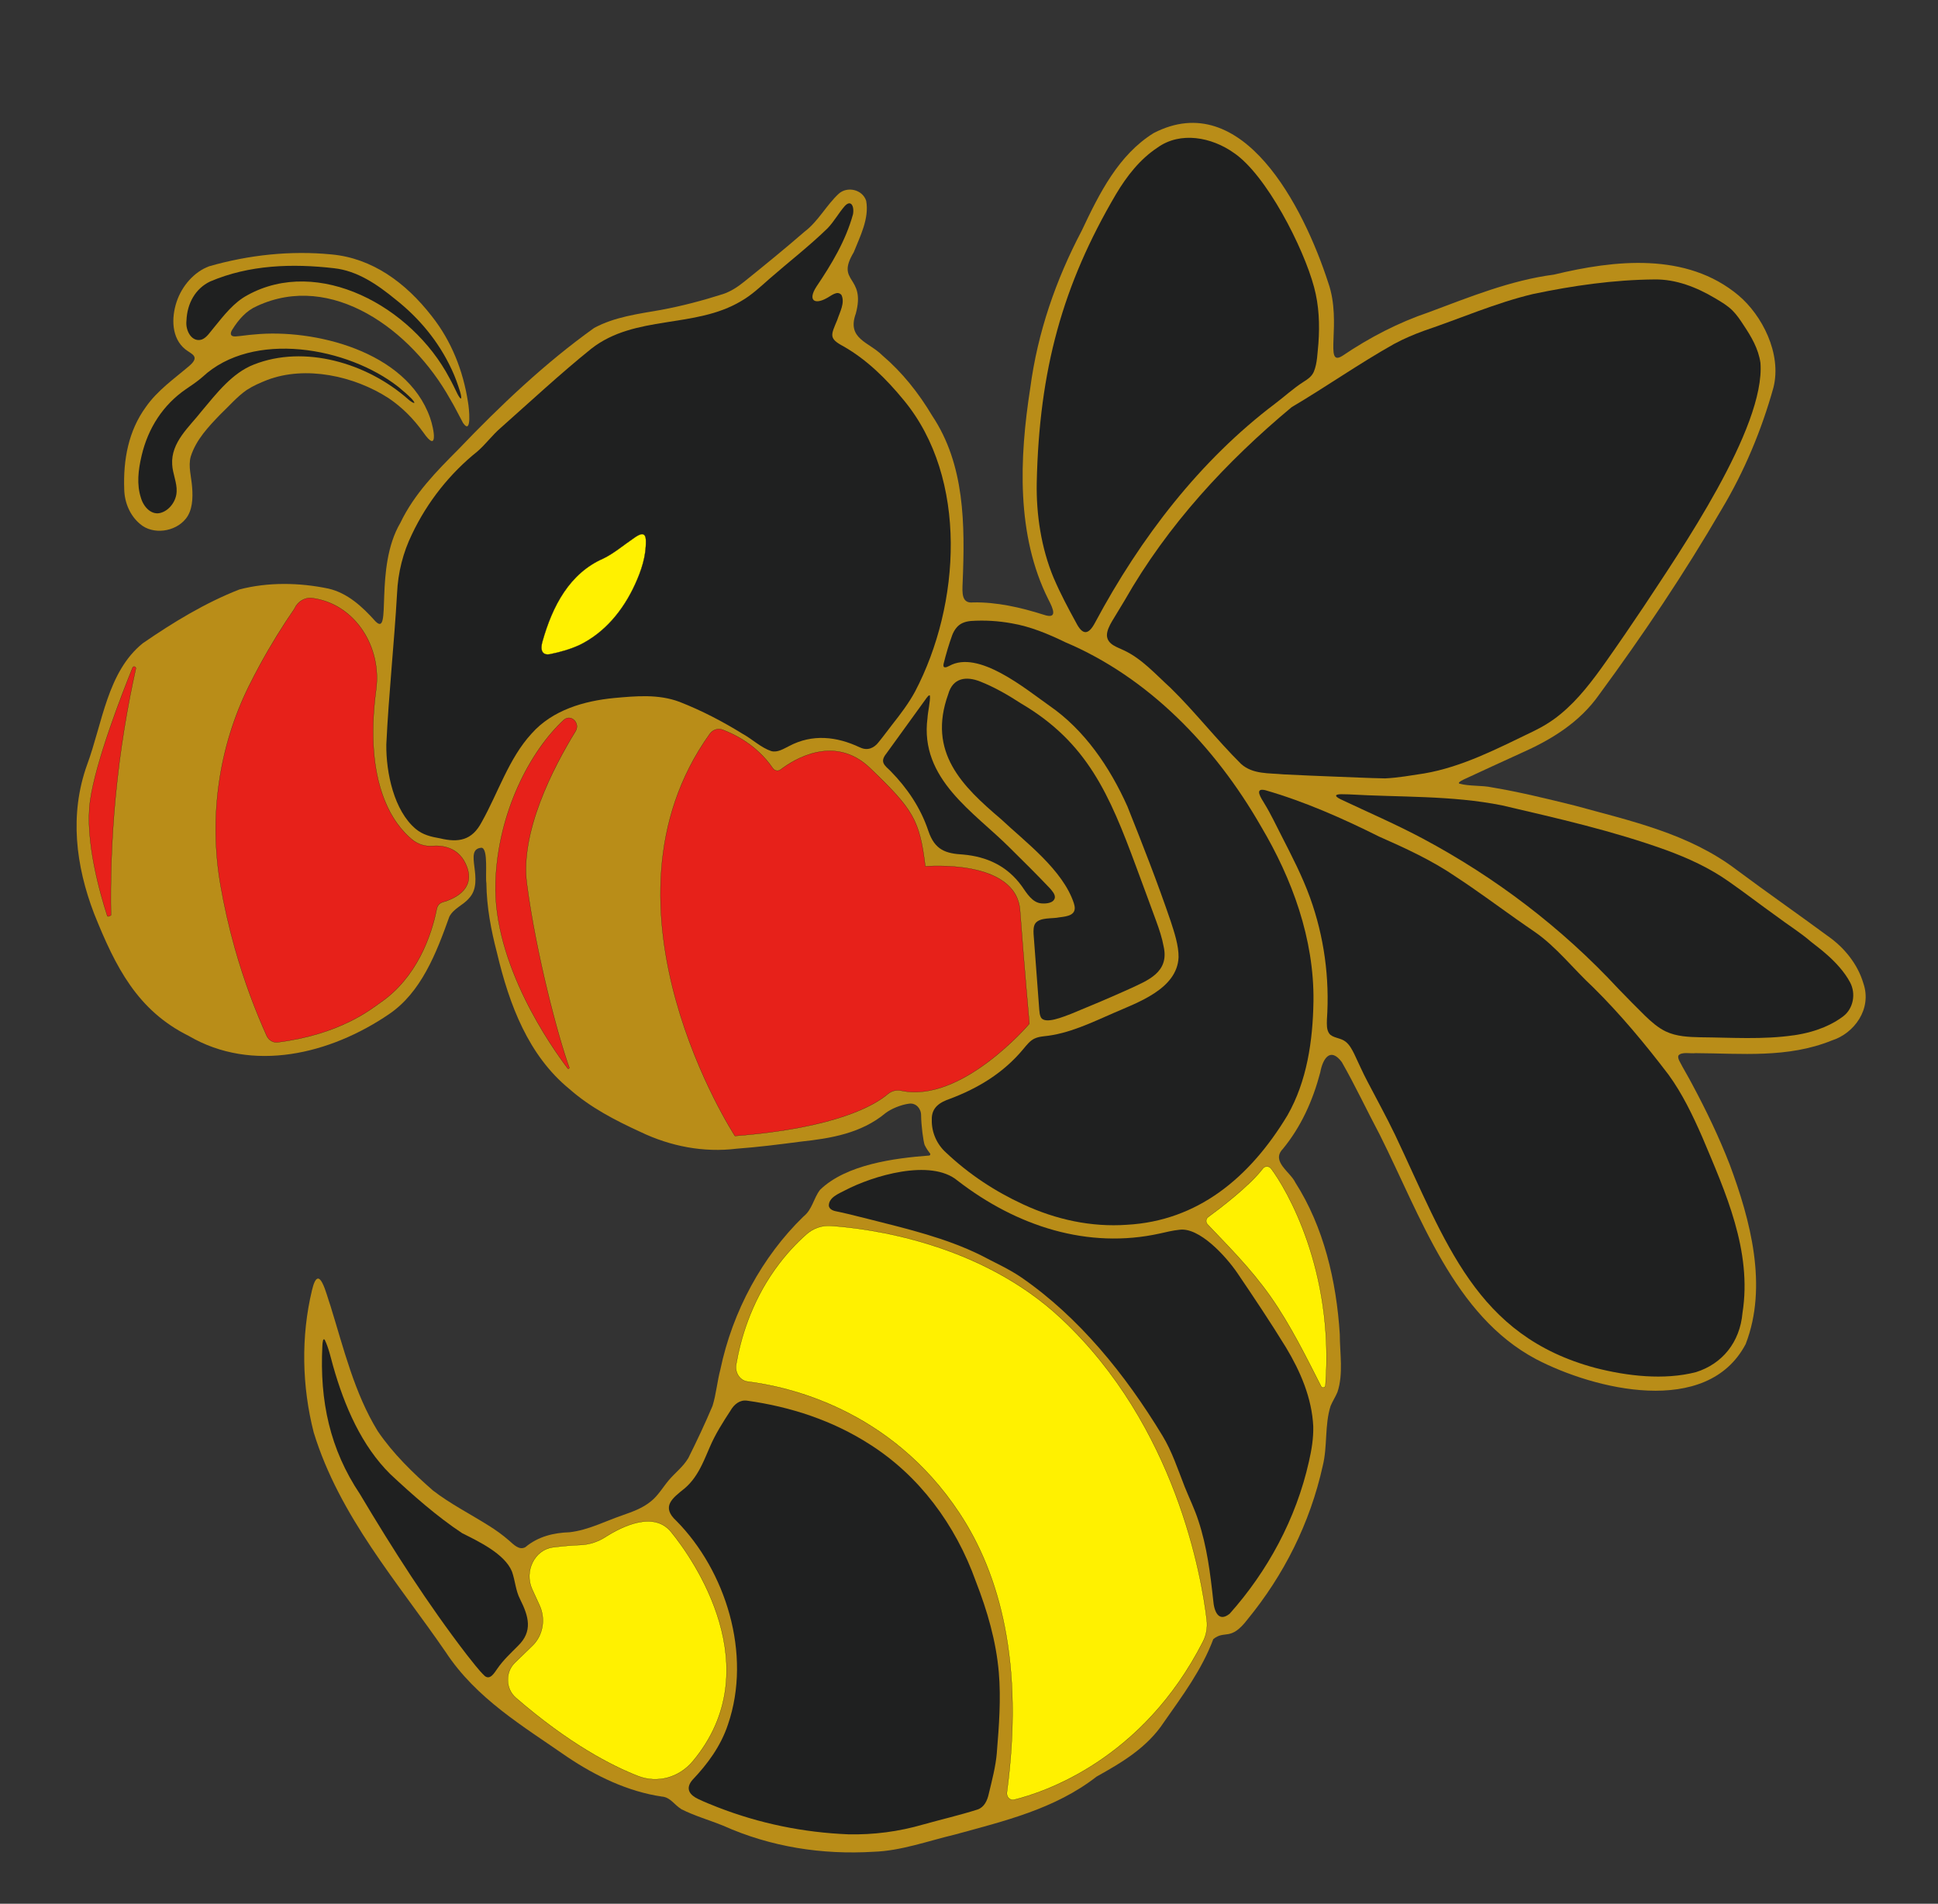
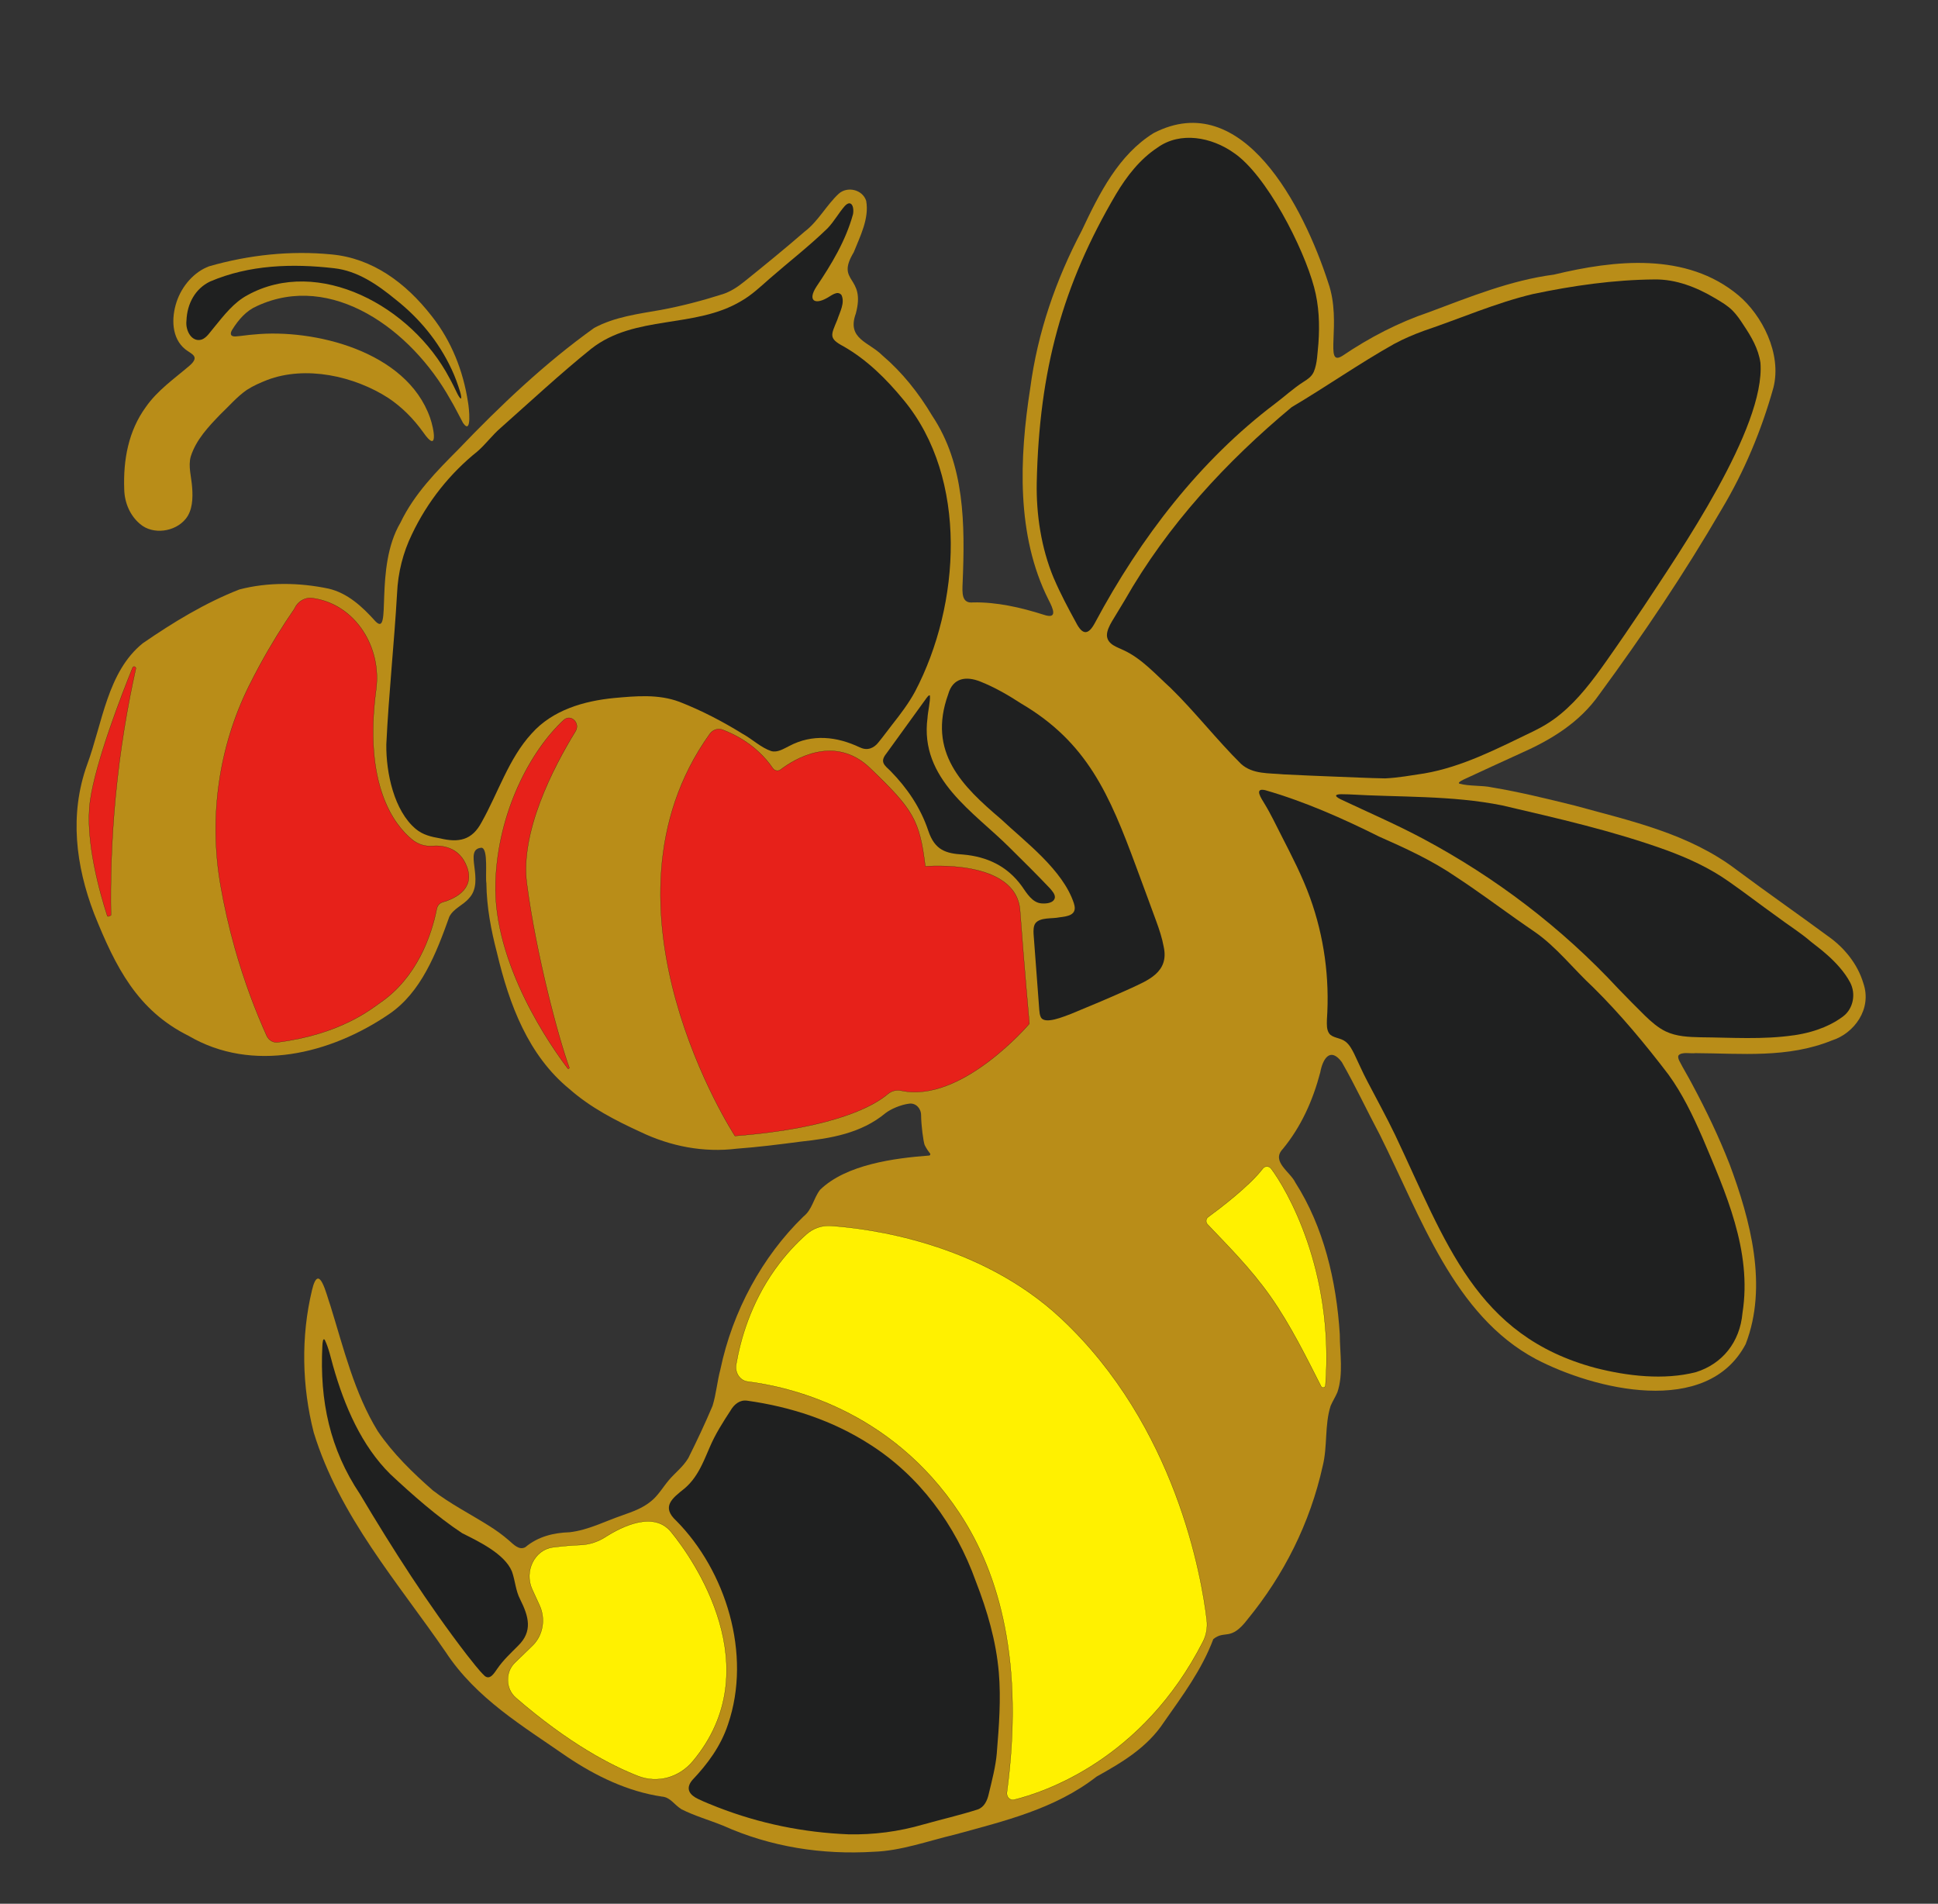
<svg xmlns="http://www.w3.org/2000/svg" id="_レイヤー_1" viewBox="0 0 921.19 904.85">
  <rect x="0" y="0" width="921.19" height="904.85" fill="#333333" stroke="none" />
  <defs>
    <style>.cls-1{fill:#fff100;}.cls-1,.cls-2{stroke:#231815;stroke-miterlimit:10;stroke-width:.1px;}.cls-3{fill:none;}.cls-3,.cls-4,.cls-5{stroke-width:0px;}.cls-4{fill:#1f2020;}.cls-5{fill:#b98d18;}.cls-2{fill:#e7211a;}</style>
  </defs>
  <path class="cls-5" d="m885.67,467.21c-2.77-9.19-9.2-16.93-16.67-22.17-14.46-10.65-29.13-20.88-43.55-31.61-22.8-17.34-50.56-23.28-77.06-30.57-12.99-3.2-26.05-6.42-39.21-8.61-4.65-1.05-10.84-.45-15.58-1.81-.54-.42.43-1.12,2.16-1.95,9.36-4.35,18.34-8.47,27.2-12.51,14.21-6.29,27.89-14.51,37.28-27.98,20.77-28.26,40.4-57.44,58.17-88.03,10.67-17.83,18.9-37.44,24.57-57.79,4.03-16.13-5.45-34.4-16.65-43.81-24.73-20.69-59-16.78-87.72-9.84-20.62,2.7-39.92,10.6-59.36,17.85-14.52,4.91-28.22,12.01-41.11,20.72-9.06,5.79-.11-15.62-6.75-34.62-11.74-36.23-40.76-93.03-83-71.24-16.64,10.3-25.76,28.47-34.23,46.44-12.24,23.25-20.94,48.23-24.45,74.8-5.2,33.28-6.69,70.01,8.64,100.49,2.29,4.4,4.58,9.55-2.29,7.2-11.11-3.53-22.31-6.02-33.38-5.85-5.65.69-5.33-4.42-5.1-9.53,1.13-27.46,1.05-55.91-14.46-79.16-6.53-10.96-14.3-20.68-23.68-28.68-6.41-6.45-17.02-7.81-12.65-19.89,4.94-18.21-9.82-14.49-.99-29.12,2.97-7.49,7.45-16.02,5.93-24.46-1.73-5.45-8.99-7.05-13.04-3.41-5.88,5.45-9.78,13.16-16.23,18.03-9.42,8.16-19.04,16.02-28.74,23.81-3.09,2.5-6.4,4.65-10.07,5.87-9.62,3.07-19.45,5.66-29.33,7.5-10.87,1.92-22.15,3.31-31.92,8.61-23.21,16.59-44.54,36.79-64.59,57.77-10.3,10.35-20.85,21-27.48,34.81-12.71,21.51-3.82,55.08-11.91,46.8-6.29-7.04-13.29-13.42-22.29-15.5-13.81-2.89-28.75-3.15-42.33.41-16.13,6.29-31.45,15.59-45.92,25.56-16.85,13.58-19.14,37.96-26.51,57.84-8.43,23.56-5.34,47.94,3.36,70.66,10.24,25.56,20.63,46.02,44.94,58.11,30.32,17.77,67.34,8.69,95.24-10.31,15.24-10.32,22.45-28.86,28.67-46.3,2.06-4.04,6.65-5.51,9.39-8.82,7.8-8.31-3.03-23.36,5.96-23.99,3.27.54,1.68,13.48,2.27,16.87.13,11.26,2.2,22.24,5.04,33.1,5.87,24.78,14.94,48.73,34.36,64.66,10.05,8.87,21.82,14.94,33.76,20.42,14.39,6.92,30.15,9.92,45.8,8,10.18-.75,20.32-2.03,30.45-3.36,14.13-1.53,28.67-3.87,40.29-13.54,2.46-1.91,7.21-4.02,11.35-4.52,3.01-.36,5.55,2.17,5.58,5.47.04,4.94,1.06,12.5,1.69,14.21.86,1.73,1.85,3.1,2.54,3.95.32.39.09,1.01-.39,1.05-16.39,1.23-39.47,4.2-51.9,16.32-3.16,4.2-3.65,9.34-7.88,12.69-19.5,18.91-33.7,44.99-39.47,72.67-1.53,5.73-1.97,11.67-3.72,17.29-3.54,8.4-7.47,16.71-11.53,24.85-2.53,4.21-6.37,7.06-9.29,10.52-2.81,3.36-5.12,7.39-8.53,10.06-3.98,3.26-8.73,4.9-13.41,6.56-8.35,2.86-16.27,7.05-25.13,8.08-7.6.25-14.98,1.98-21.11,7.11-2.97,1.59-5.55-1.28-7.74-3.17-3.1-2.71-6.37-5.05-9.85-7.2-8.78-5.53-18.04-10.21-26.31-16.58-9.52-8.33-19.02-17.55-26.26-28.24-11.1-18.06-16.17-39.27-22.5-59.66-1.83-4.96-5.43-21.21-8.73-7.34-5.31,22.07-4.8,45.72.82,67.68,12.22,39.83,39.92,71.18,62.66,104.26,14.61,22.29,36.96,35.38,57.69,49.82,13.72,9.25,29,16.57,45.07,18.95,4.12.31,5.83,3.83,9.38,6.04,6.34,3.19,13.19,5.12,19.71,7.76,22.82,10.22,47.17,13.93,71.64,12.44,12.94-.41,25.85-5.14,38.58-8.17,23.25-6.38,47.56-12.09,67.37-27.55,12.01-6.69,24.1-13.79,32.07-25.95,8.74-12.48,17.95-24.8,23.41-39.38,5.53-4.57,8.13,1.29,16.31-9.44,17.17-20.97,29.68-45.6,35.73-72.99,2.29-9.21.85-19.36,3.71-28.38.93-2.27,2.32-4.33,3.26-6.6,2.9-8.61,1.13-18.5,1.12-27.54-1.6-25.36-7.65-51.03-21.13-72.09-2.39-5.09-11.68-10.01-5.92-15.99,8.64-10.53,14.21-22.85,17.76-36.34,1.24-6.73,4.85-12.16,10.26-4.9,6.4,11.2,11.92,23.01,17.99,34.43,19.57,39.02,35.23,85.96,74.31,106.74,27.55,14.4,81.22,27.84,99.66-7.15,10.65-27.54,2.25-58.96-7.63-85.45-5.07-13-11.11-25.6-17.7-37.88-1.94-3.77-4.39-7.7-6.26-11.4-.48-1.06-.65-1.92-.33-2.48,1.56-1.85,5.79-.75,8.09-1.08,21.85.11,43.78,2.49,64.8-6.03,10.59-3.35,19.18-14.94,14.98-27.14l-.05-.18Z" />
  <path class="cls-4" d="m246.08,782.42c-3.41,3.42-6.9,6.69-9.57,10.54-1.43,1.98-3.43,5.72-6.06,3.67-3.18-3.02-5.85-6.81-8.54-10.08-18.54-24.11-35.09-49.99-50.8-76.37-14.3-21.35-19.21-44.25-17.88-70.48.08-1.75.32-3.95,1.15-2.84,1.86,3.85,2.78,8.23,3.95,12.41,5.41,19.11,13.54,37.92,27.25,51.45,10.71,9.99,22.05,20.01,34.09,28,7.53,3.79,20.16,9.71,23.66,18.18,1.56,4.33,1.75,9.17,3.92,13.28,4.07,8.14,6.08,15.2-1.04,22.11l-.13.14Z" />
  <path class="cls-4" d="m662.99,163.31c4.37-2.36,9.12-4.36,13.8-6.07,17.27-5.83,34.23-13.29,51.89-17.49,19.02-4,38.45-6.78,57.82-6.93,10.14-.13,19.88,3.67,28.68,8.9,3,1.78,5.96,3.5,8.36,5.91,2,2.01,3.66,4.46,5.23,6.89,3.68,5.51,7.03,11.16,8.02,17.93,2.42,30.9-38.65,90.25-55.45,115.82-5.84,8.73-11.77,17.41-17.81,25.97-6.47,9.16-13.3,18.25-21.82,25.22-3.98,3.31-8.46,6.01-13.05,8.22-16.73,8.04-33.51,16.83-51.69,19.94-6.47.95-12.03,2.04-18.58,2.35-8.08-.13-16.66-.6-23.88-.84-8.54-.35-15.9-.62-24.46-1.07-6.82-.68-14.57.07-20.15-4.98-11.61-11.5-21.82-24.7-33.51-36.13-7.07-6.4-13.5-13.76-22.12-17.82-3.06-1.52-7.78-2.69-8.11-6.95-.1-2.32,1.25-4.92,2.45-6.95,2-3.33,3.96-6.52,5.93-9.8,20.55-36.09,48.59-66.2,79.42-91.9,16.44-9.72,32.26-20.84,48.89-30.16l.16-.08Z" />
  <path class="cls-4" d="m500.87,274.78c-6-14.37-8.33-30.33-8.08-45.15,1.15-53.96,12.34-94.26,37.67-137.32,5.19-8.7,11.44-16.68,19.7-22.13,10.94-7.9,25.85-4.93,36.25,2.44,15.43,10.35,33.17,44.95,38.21,63.87,2.35,8.67,2.72,17.69,2.06,26.76-.49,4.46-.46,9.36-2.22,13.53-1.04,2.28-3.03,3.58-4.98,4.79-4.62,2.95-8.91,6.91-13.38,10.28-35.53,26.83-63.89,63.53-85.57,104.07-3.1,5.85-5.87,6.24-9.05,0-3.76-6.86-7.41-13.71-10.51-20.94l-.08-.19Z" />
  <path class="cls-4" d="m408.71,355.24c-10.9-5.18-22.54-6.53-33.64-.62-2.67,1.31-5.45,3.16-8.44,2.39-4.91-1.64-8.94-5.62-13.45-8.1-9.68-5.99-19.63-11.18-30.16-15.3-10.06-3.8-20.81-2.77-31.2-1.83-14.01,1.37-29.16,5.59-39.18,16.94-10.81,11.78-15.8,27.98-23.65,41.97-4.63,8.83-11.06,9.88-19.84,7.78-4.06-.69-8.22-1.65-11.53-4.47-10.29-8.61-14.16-26.64-13.99-40.18,1.14-23.98,3.74-47.87,5.11-71.86.43-9.81,2.85-19.38,7.08-28.03,7.38-15.55,18.19-29.03,31.13-39.38,3.92-3.41,7.06-7.75,11.01-11.15,14.26-12.65,28.27-25.7,43.07-37.63,20.89-16.35,49.18-9.42,71.34-22.71,4.97-2.83,9.19-6.87,13.53-10.68,9.12-7.96,18.75-15.39,27.47-23.87,3.04-3.16,5.32-7.33,8.17-10.57.78-.85,1.61-1.37,2.31-1.3,1.84.32,1.95,3.43,1.61,5.19-3.47,12.65-10.3,23.9-17.42,34.47-4.15,6.47-.87,8.6,4.8,5.48,2.14-1.06,5.15-3.97,7.14-1.55,1.76,3.74-.81,8.13-2.01,11.85-2.99,7.22-4.22,8.74,2.96,12.54,11.16,6.37,20.39,15.5,28.71,25.65,30.68,37.17,26.97,97.12,5.33,138.41-3.03,5.59-6.92,10.72-10.83,15.67-2.18,2.79-4.24,5.65-6.5,8.4-2.21,2.9-5.37,4.16-8.75,2.55l-.17-.06Z" />
  <path class="cls-4" d="m441.21,394.75c-3.66-10.89-10.02-20.22-17.93-28.29-2.88-2.74-5.2-4.27-1.97-8.3,6.64-9.19,12.9-17.83,18.71-25.86.47-.63,1.59-2.31,2-1.67.26,2.48-.97,7.57-1.15,10.63-3.84,29.07,22.21,44.74,39.1,61.68,6.4,6.31,12.83,12.69,19.03,19.22,1.04,1.21,2.59,2.83,2.41,4.51-.5,2.58-4.02,2.91-6.35,2.72-4.35-.33-6.93-4.72-9.4-8.25-6.99-9.65-16.68-13.98-27.83-14.97-8.22-.48-13.46-2.06-16.55-11.22l-.07-.19Z" />
  <path class="cls-4" d="m510.47,429.4c-5.2-15.93-23.07-29.16-34.7-40.1-18.38-15.63-35-31.71-25.06-59.32,2.2-7.89,8.6-8.68,15.21-6.05,6.86,2.71,13.2,6.39,19.41,10.42,31.44,18.48,41.99,43.18,54.73,77.64,3.24,8.65,6.39,17.33,9.59,26.01,1.34,3.64,2.76,7.92,3.46,11.85,2.8,12.35-7.67,16.17-16.06,20.09-9.29,4.2-18.67,8.15-28.05,12-3,1.05-12.7,5.39-14.34,1.36-.43-.9-.58-2.21-.66-3.32-.91-12.32-1.85-24.16-2.71-36.07-.08-1.71-.08-3.76.88-5.09,2.31-2.93,7.95-2.05,11.47-2.82,3.7-.46,8.6-.99,6.87-6.42l-.05-.18Z" />
  <path class="cls-4" d="m473.82,833.23c-.58,6.57-2.28,12.93-3.82,19.35-.7,3.25-2.17,6.4-5.3,7.48-8.53,2.71-17.24,4.71-25.84,7.12-11.68,3.39-23.55,4.94-35.62,4.68-21.38-.87-42.09-5.1-62.11-12.87-3.06-1.21-6.06-2.39-9.15-3.86-4-1.86-6.48-4.84-2.85-9.12,7.2-7.57,13.47-16.04,16.89-26.35,11.52-33.6-1.21-73.21-24.54-96.8-7.37-6.75-1.84-10.79,3.86-15.35,3.71-3.11,6.27-7.08,8.4-11.48,1.31-2.68,2.45-5.49,3.65-8.24,2.62-6.17,6.23-11.79,9.87-17.38,1.73-2.97,4.42-5.14,7.83-4.67,20.75,2.9,40.66,9.4,58.44,20.83,23.26,14.79,40.62,37.94,50.35,65.16,5.39,13.87,9.58,28.15,10.88,43.12,1.09,12.65.09,25.59-.94,38.18l-.02.19Z" />
-   <path class="cls-4" d="m611.38,640.64c6.72,11.17,12.21,23.84,12.85,37.33.14,5.6-.8,11.25-2.05,16.68-6.11,27.34-19.72,52.22-37.69,72.37-5.3,4.24-7.42-1.12-7.82-6.48-1.38-12.81-3-25.56-7.02-37.68-1.77-5.58-4.41-10.84-6.54-16.21-3.23-8.24-6-16.78-10.58-24.29-17.7-29.2-39.67-56.28-66.97-75.14-6.17-4.23-13.05-7.24-19.62-10.74-16.49-8.07-34.34-12.31-51.88-16.76-4.89-1.19-9.81-2.5-14.65-3.56-1.93-.51-4.79-.49-5.43-2.93-.2-4.06,4.72-5.88,7.6-7.41,13.22-6.95,40.86-15.3,53.57-4.66,28.21,21.79,62.07,32.66,96.1,25.14,3.1-.68,6.19-1.48,9.35-1.78,9.48-1.35,22.13,12.65,27.43,20.37,7.93,11.7,15.86,23.53,23.26,35.6l.1.16Z" />
-   <path class="cls-4" d="m624.32,476.18c-.3,18.58-3.1,37.7-12.31,53.87-18.03,29.93-42.84,50.24-76.36,52.09-16.89,1.2-33.74-2.45-49.32-9.7-13.36-6.17-25.65-14.22-36.69-24.64-4.24-3.81-6.88-9.5-6.73-15.51-.23-6.05,4.02-8.44,8.7-10.05,13.26-5.01,25.31-12.18,34.84-23.67,1.54-1.85,3.16-3.94,5.21-4.9,1.42-.71,3.04-.95,4.6-1.14,11.75-1.15,22.49-6.45,33.33-11.16,10.93-4.82,30-11.24,30.62-26.4.07-5.53-2.01-11.8-3.74-17.1-6.28-18.47-13.38-36.54-20.59-54.61-8.46-18.88-20.5-36.38-36.94-47.74-11.6-8.17-33.92-26.81-47.75-19-1.49.79-3.17,1.3-2.67-1.02,1.14-4.61,2.55-9.37,4.07-13.55.94-2.46,2.52-4.73,4.84-5.78,1.29-.61,2.7-.89,4.1-1.02,6.52-.44,13.02-.03,19.37,1.12,8.87,1.51,17.37,5.04,25.52,9.01,39.19,16.59,70.98,49.12,93.03,87.61,14.67,24.73,25.26,53.28,24.88,83.09v.19Z" />
  <path class="cls-4" d="m809.16,540.51c10.98,26.1,23.76,54.03,19.1,83.51-1.23,14.07-9.71,24.26-22.08,28.15-15.23,3.95-32.9,1.87-47.94-2.02-56.83-15.28-70.86-59.61-95.12-110.75-4.13-8.59-8.74-16.92-13.13-25.36-2.28-4.28-4.19-8.72-6.26-13.05-1.1-2.2-2.27-4.47-4.19-5.92-2.26-1.84-6.22-1.66-7.77-3.9-1.23-1.84-1.1-4.15-1.05-6.52,1.36-19.84-1.36-39.55-8.01-57.96-3.67-10.19-8.64-19.74-13.51-29.29-2.71-5.25-5.18-10.58-8.22-15.52-1.29-2.2-5.12-7.57.39-6.31,18.65,5.36,36.65,13.33,54.15,22.06,12.64,5.58,25.28,11.38,36.78,19.28,9.59,6.28,18.86,13.17,28.25,19.8,2.95,2.1,5.95,4.13,8.91,6.2,10.31,7.07,18.5,17.76,27.79,26.34,12.92,12.75,24.8,27.03,35.89,41.61,6.49,8.92,11.46,19.24,15.94,29.48l.08.17Z" />
  <path class="cls-4" d="m852.64,492.07c-14.64,2.14-29.58,1.07-44.38.95-5.53-.13-11.34-.33-16.45-2.76-3.65-1.73-6.93-4.62-9.94-7.54-4.23-4.13-8.37-8.4-12.51-12.65-27.13-29.27-58.65-53.09-92.9-71.4-12.8-6.85-26.16-12.58-39.24-18.78-1.41-.71-2.35-1.41-2.1-1.84.17-.37,1.16-.55,2.43-.56,1.16,0,2.37.04,3.56.07,24.27,1.44,48.87.43,72.84,5.23,26.25,6.14,52.54,12.06,78.02,21.26,10.44,3.82,20.65,8.48,29.9,15.03,7.56,5.28,14.94,10.98,22.43,16.32,5.53,4.19,11.37,7.74,16.63,12.31,1.53,1.37,13.13,9.12,18.47,19.21,2.91,5.49,1.5,12.52-3.27,16.15-4.5,3.42-11.92,7.33-23.5,9.02Z" />
  <path class="cls-5" d="m66.59,249.07c6.13,5.27,16.71,3.77,21.71-2.5,3.19-3.91,3.44-9.77,3.03-14.88-.33-4.98-1.97-10.07-.66-14.71,2.57-8.06,8.47-14.2,13.95-19.91,4.16-3.94,8.03-8.51,12.67-11.72,2.98-1.94,6.33-3.41,9.63-4.71,18.33-7.02,41.46-1.94,57.7,8.55,6.39,4.26,11.88,9.78,16.58,16.32,7.25,10.45,5.13-1.66,3.21-6.98-11.19-31.85-55.52-42.32-83.46-39.56-2.99.18-6.11.75-9.02.94-2.57.12-2.63-1.45-1.53-3.22,3.05-4.88,6.69-9.03,11.72-11.21,35.46-16.5,73.4,11.14,91.85,44.22,2.23,3.68,4.08,7.6,6.14,11.35,4.34,6.17,2.77-7.68,2.37-9.73-2.32-15.25-8-29.34-17.22-41.01-12.51-16.12-28.43-27.58-47.6-29.37-19.49-1.92-39.36.2-58.28,5.64-7.06,2.63-12.88,9.24-15.42,16.85-2.59,7.72-2.42,17.32,4.06,22.55,2.92,2.36,7.33,3.33,1.95,7.93-7.14,6.11-15.11,11.58-20.69,19.6-8.17,11.24-10.76,24.87-10.23,39.17.15,6.32,2.81,12.41,7.43,16.29l.14.11Z" />
  <path class="cls-4" d="m88.63,152.45c.29-8.31,4.32-15.32,11.2-18.63,18.66-8,39.21-8.62,59.06-6.32,11,1.24,20.41,7.68,29.09,14.8,11.19,8.82,20.45,19.85,26.73,33.33,1.62,3.44,2.91,7.07,4.03,10.72.45,1.56.62,2.83.38,3.02-.23.25-.91-.67-1.66-2.11-1.2-2.47-2.47-5.15-3.84-7.6-18.01-34.16-62.29-57.96-95.99-39.37-6.44,3.44-11.02,9.37-15.79,15.22-1.84,2.14-3.57,5.03-5.96,5.88-4.7,1.44-7.74-4.16-7.27-8.76v-.2Z" />
-   <path class="cls-4" d="m67.28,216.7c3.11-13.35,10.33-24.34,21.1-31.73,2.68-1.82,5.35-3.6,7.82-5.75,23.96-22.36,69.1-14.24,93.17,4.69,2.15,1.75,4.26,3.59,6.24,5.55,3.08,3.42.16,1.9-1.6.31-19.57-17.32-49.35-25.99-73.37-16.49-10.34,4.05-17.64,13.63-24.86,22.22-5.72,7.36-14.6,14.7-13.93,25.29.2,4.29,2.35,8.71,2.11,12.81-.12,4.42-3.27,8.71-7.08,10-4.6,1.7-8.58-2.44-9.89-6.97-2.1-6.46-1.25-13.21.25-19.72l.05-.19Z" />
  <path class="cls-2" d="m267.95,342.23c3.35-3.09,8.03,1.41,5.59,5.38-10.8,17.61-26.3,47.86-23.11,72.32,4.42,33.96,15.22,74.08,20.15,87.42.18.49-.41.87-.72.47-7.56-9.93-35.58-49.47-34.32-88.38,1.09-33.59,16.73-62.74,32.4-77.21Z" />
  <path class="cls-2" d="m343.49,346.85c5.64,2.11,16.39,7.33,23.81,18.24.88,1.3,2.54,1.62,3.76.69,6.39-4.87,25.64-16.92,42.53-.7,20.6,19.78,23.5,24.6,26.25,46.71,0,0,43.19-3.82,45.03,20.94,1.83,24.77,4.43,53.85,4.43,53.85,0,0-32.21,37.98-60.95,31.82-2.26-.48-4.58.1-6.39,1.64-6.04,5.14-24.3,16.12-72.62,19.89,0,0-70.93-108.66-12-191.07,1.45-2.03,3.93-2.86,6.16-2.02Z" />
  <path class="cls-2" d="m64.57,317.81c-3.96,17.8-7.5,38.34-9.66,61.24-1.93,20.45-2.44,39.25-2.15,55.98-.45.19-1.54.96-1.78.23-3.21-9.85-10.8-35.92-8.13-54.71,2.67-18.74,15.14-50.78,20.17-63.19.37-.92,1.65-.54,1.55.46Z" />
  <path class="cls-2" d="m139.99,289.31c-5.45,7.88-11.01,16.75-16.4,26.65-1.87,3.43-3.64,6.84-5.31,10.21-14.34,28.93-19.09,62.43-13.43,94.72,1.67,9.53,3.9,19.56,6.83,29.95,4.45,15.76,9.74,29.6,15.06,41.42.98,2.17,3.1,3.43,5.3,3.15,29.97-3.81,44.53-15.93,48.92-18.98,17.13-11.86,24.12-31.58,26.63-44.35.36-1.82,1.45-2.86,2.85-3.27,4.94-1.42,15.48-5.8,11.57-16.63-3.46-9.6-11.8-10.48-16.66-10.09-3.42.27-6.81-.86-9.54-3.11-8.6-7.09-23.04-26.04-17.02-71.2,2.73-20.45-9.96-39.84-28.68-43.23-.53-.1-1.06-.18-1.6-.26-3.53-.51-6.95,1.53-8.54,5Z" />
-   <path class="cls-1" d="m301.2,255.83c-4.67,3.14-9.26,7.11-14.36,9.6-16.05,6.99-24.25,22.51-29.03,39.59-1.05,3.65-.32,6.69,3.73,5.9,4.8-.98,9.61-2.32,14.09-4.42,11.76-5.8,20.5-16.2,26.25-28.78,2.96-6.49,5.27-13.3,5.14-20.7-.09-4.64-2.9-3.28-5.69-1.28l-.14.09Z" />
  <path class="cls-1" d="m275.81,734.34c4.22-.15,8.31-1.45,11.95-3.78,8.02-5.13,22.98-12.47,31.2-2.46,10.67,12.99,47.09,65.05,10.37,109.01-6.56,7.85-16.85,10.62-26.03,7.05-12.66-4.93-32.89-15.37-58.14-37.24-4.76-4.12-5.07-11.91-.62-16.42.08-.08.16-.16.24-.24,2.82-2.79,5.72-5.59,8.3-8.06,4.99-4.79,6.39-12.63,3.42-19.1l-3.51-7.64c-3.91-8.53,1.02-18.76,9.7-19.99.13-.02.26-.04.4-.05,5.46-.68,9.65-.97,12.71-1.07Z" />
  <path class="cls-1" d="m394.83,582.65c-4.19-.28-8.32,1.16-11.57,4.06-4.77,4.24-9.94,9.68-14.85,16.57-11.7,16.43-16.45,33.5-18.48,45.27-.68,3.93,1.82,7.67,5.47,8.12,18.59,2.31,67.82,12.76,100.7,62.58,19.15,29.01,30.75,71.25,22.51,132.69-.29,2.14,1.48,3.94,3.42,3.47,13.98-3.42,61.06-18.77,89.81-75.21,1.58-3.1,2.19-6.68,1.77-10.2-2.4-20.25-14.57-92.3-69.36-143.45-38.64-36.07-91.38-42.68-109.42-43.9Z" />
  <path class="cls-1" d="m627.96,658.92c.53,1.05,1.99.7,2.08-.5,4.13-54.82-18.58-93.31-25.82-102.95-1.02-1.36-2.95-1.39-3.98-.03-6.31,8.3-20.64,19.14-26,23.06-1.07.78-1.2,2.44-.28,3.42,9.19,9.73,20.26,20.57,29.95,34.32,9.65,13.7,17.64,30.12,24.05,42.68Z" />
  <rect class="cls-3" width="921.19" height="904.85" />
</svg>